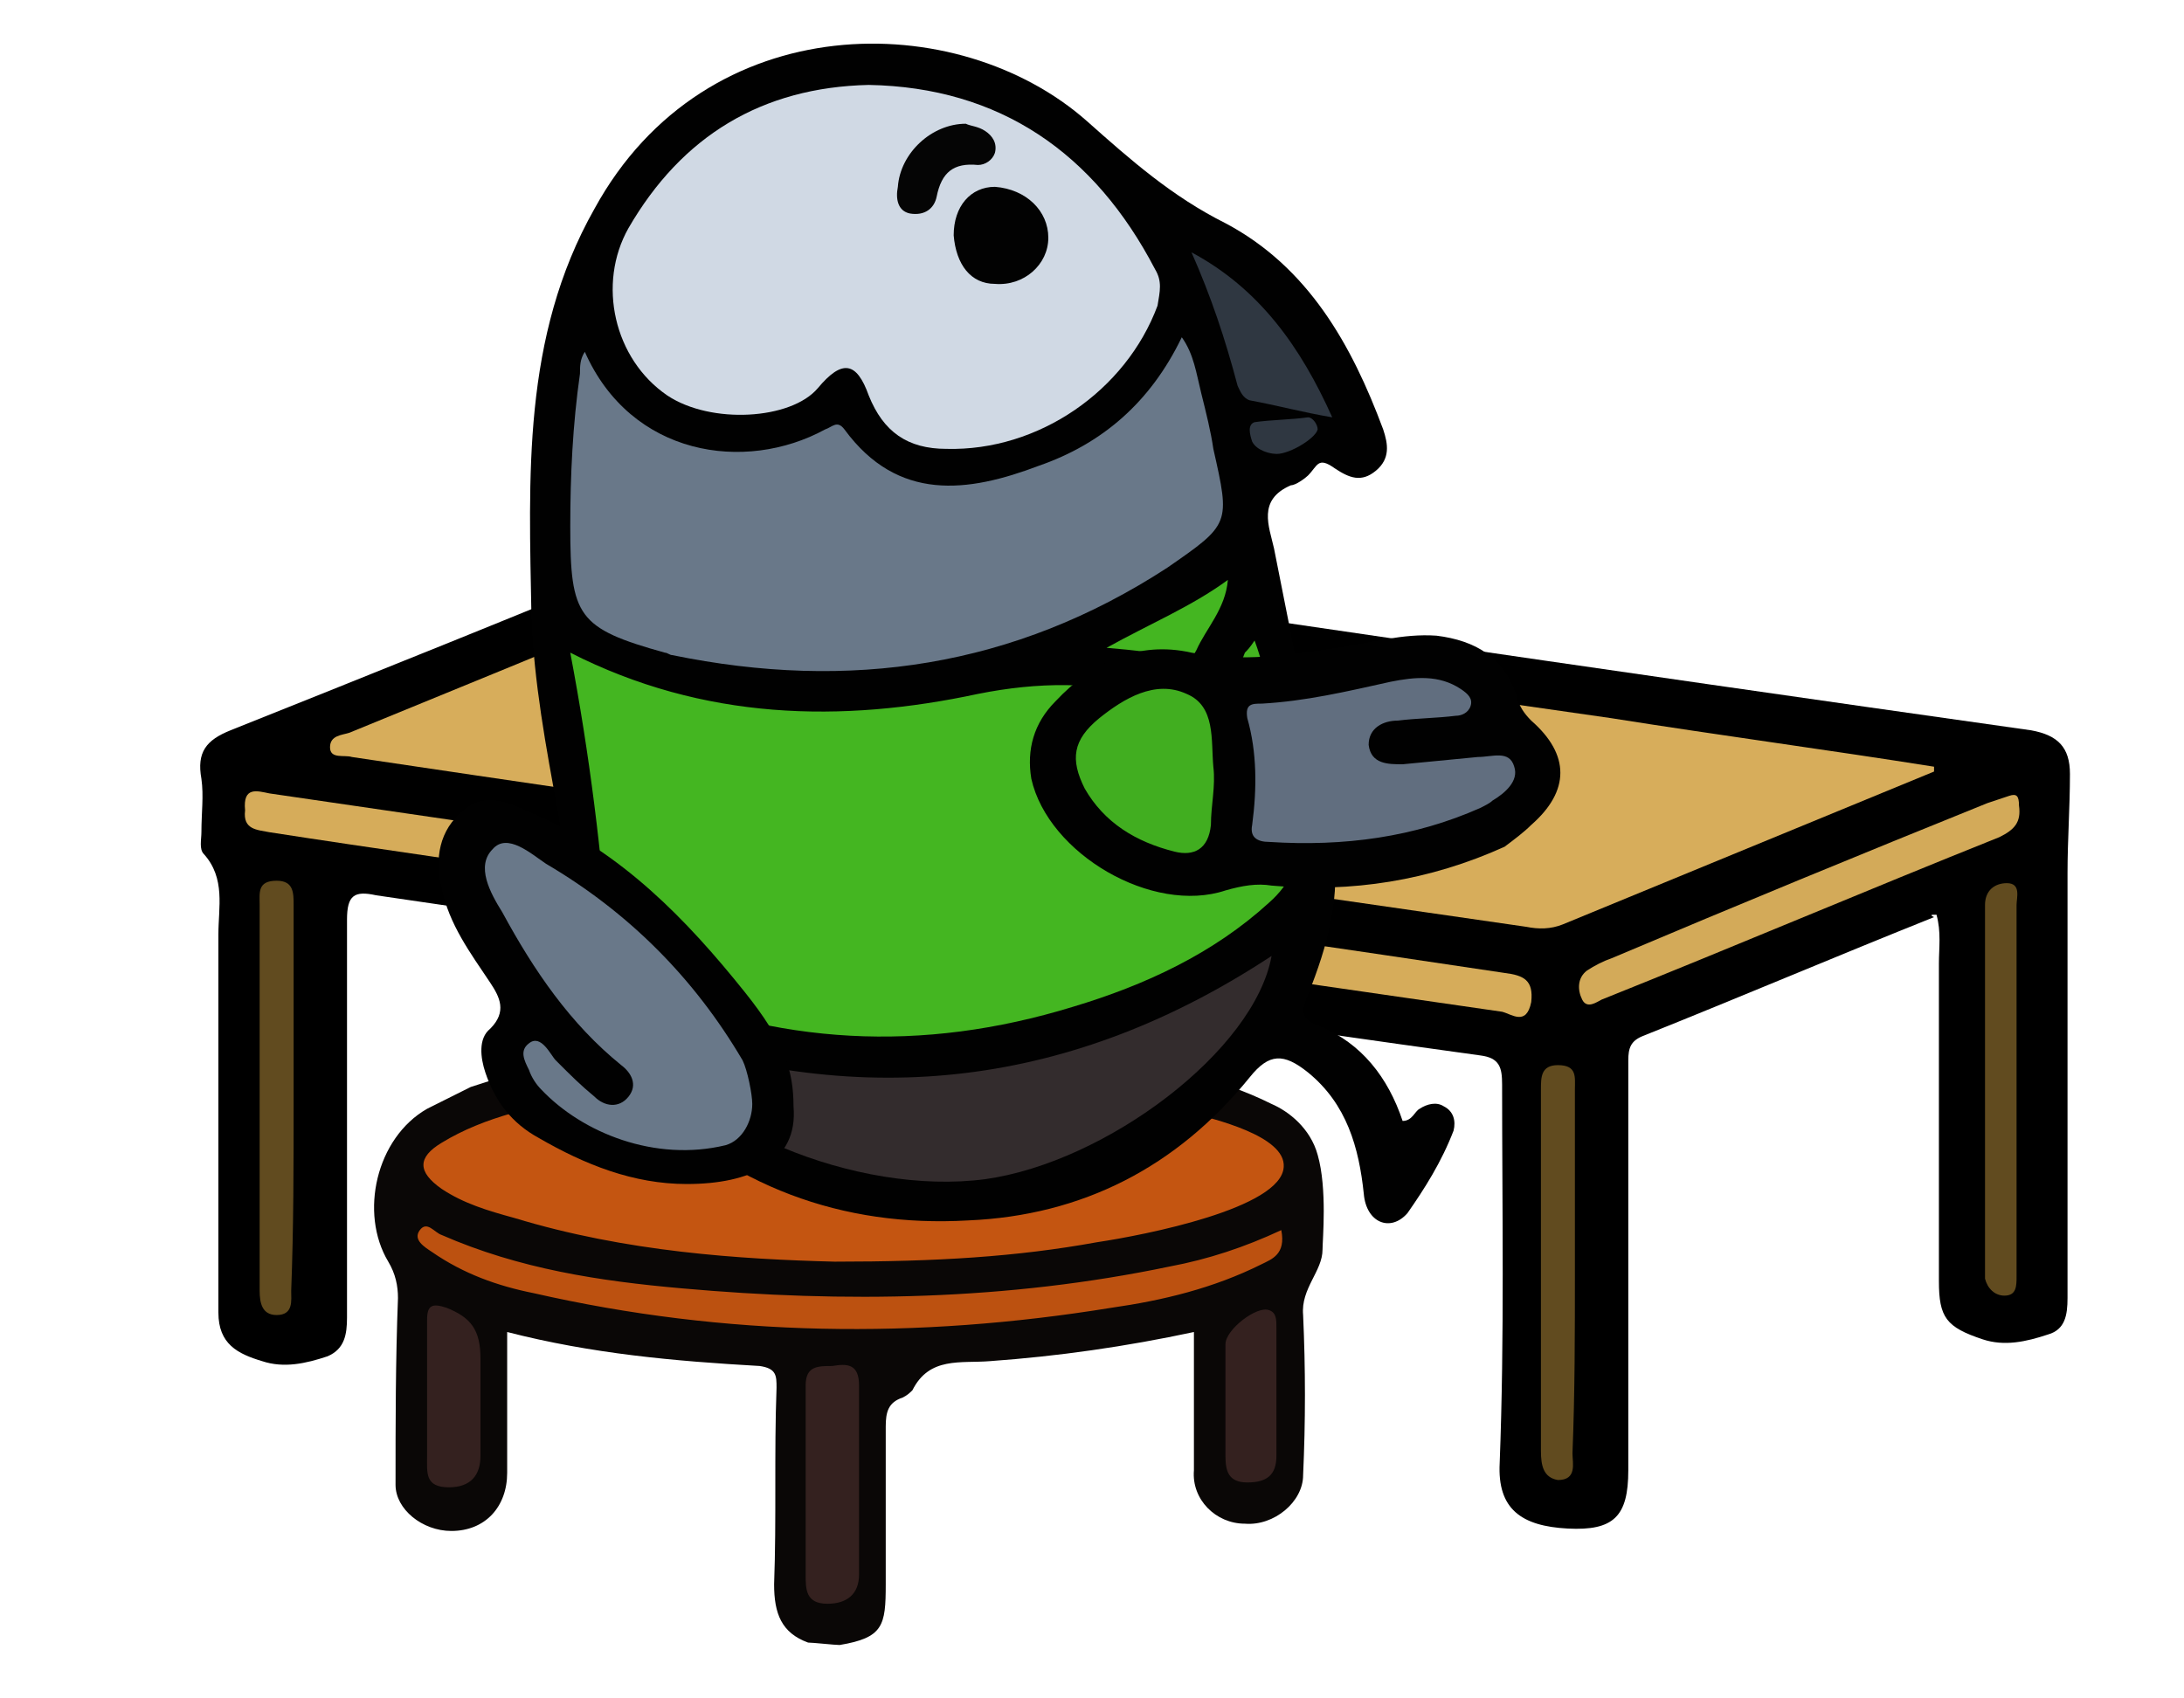
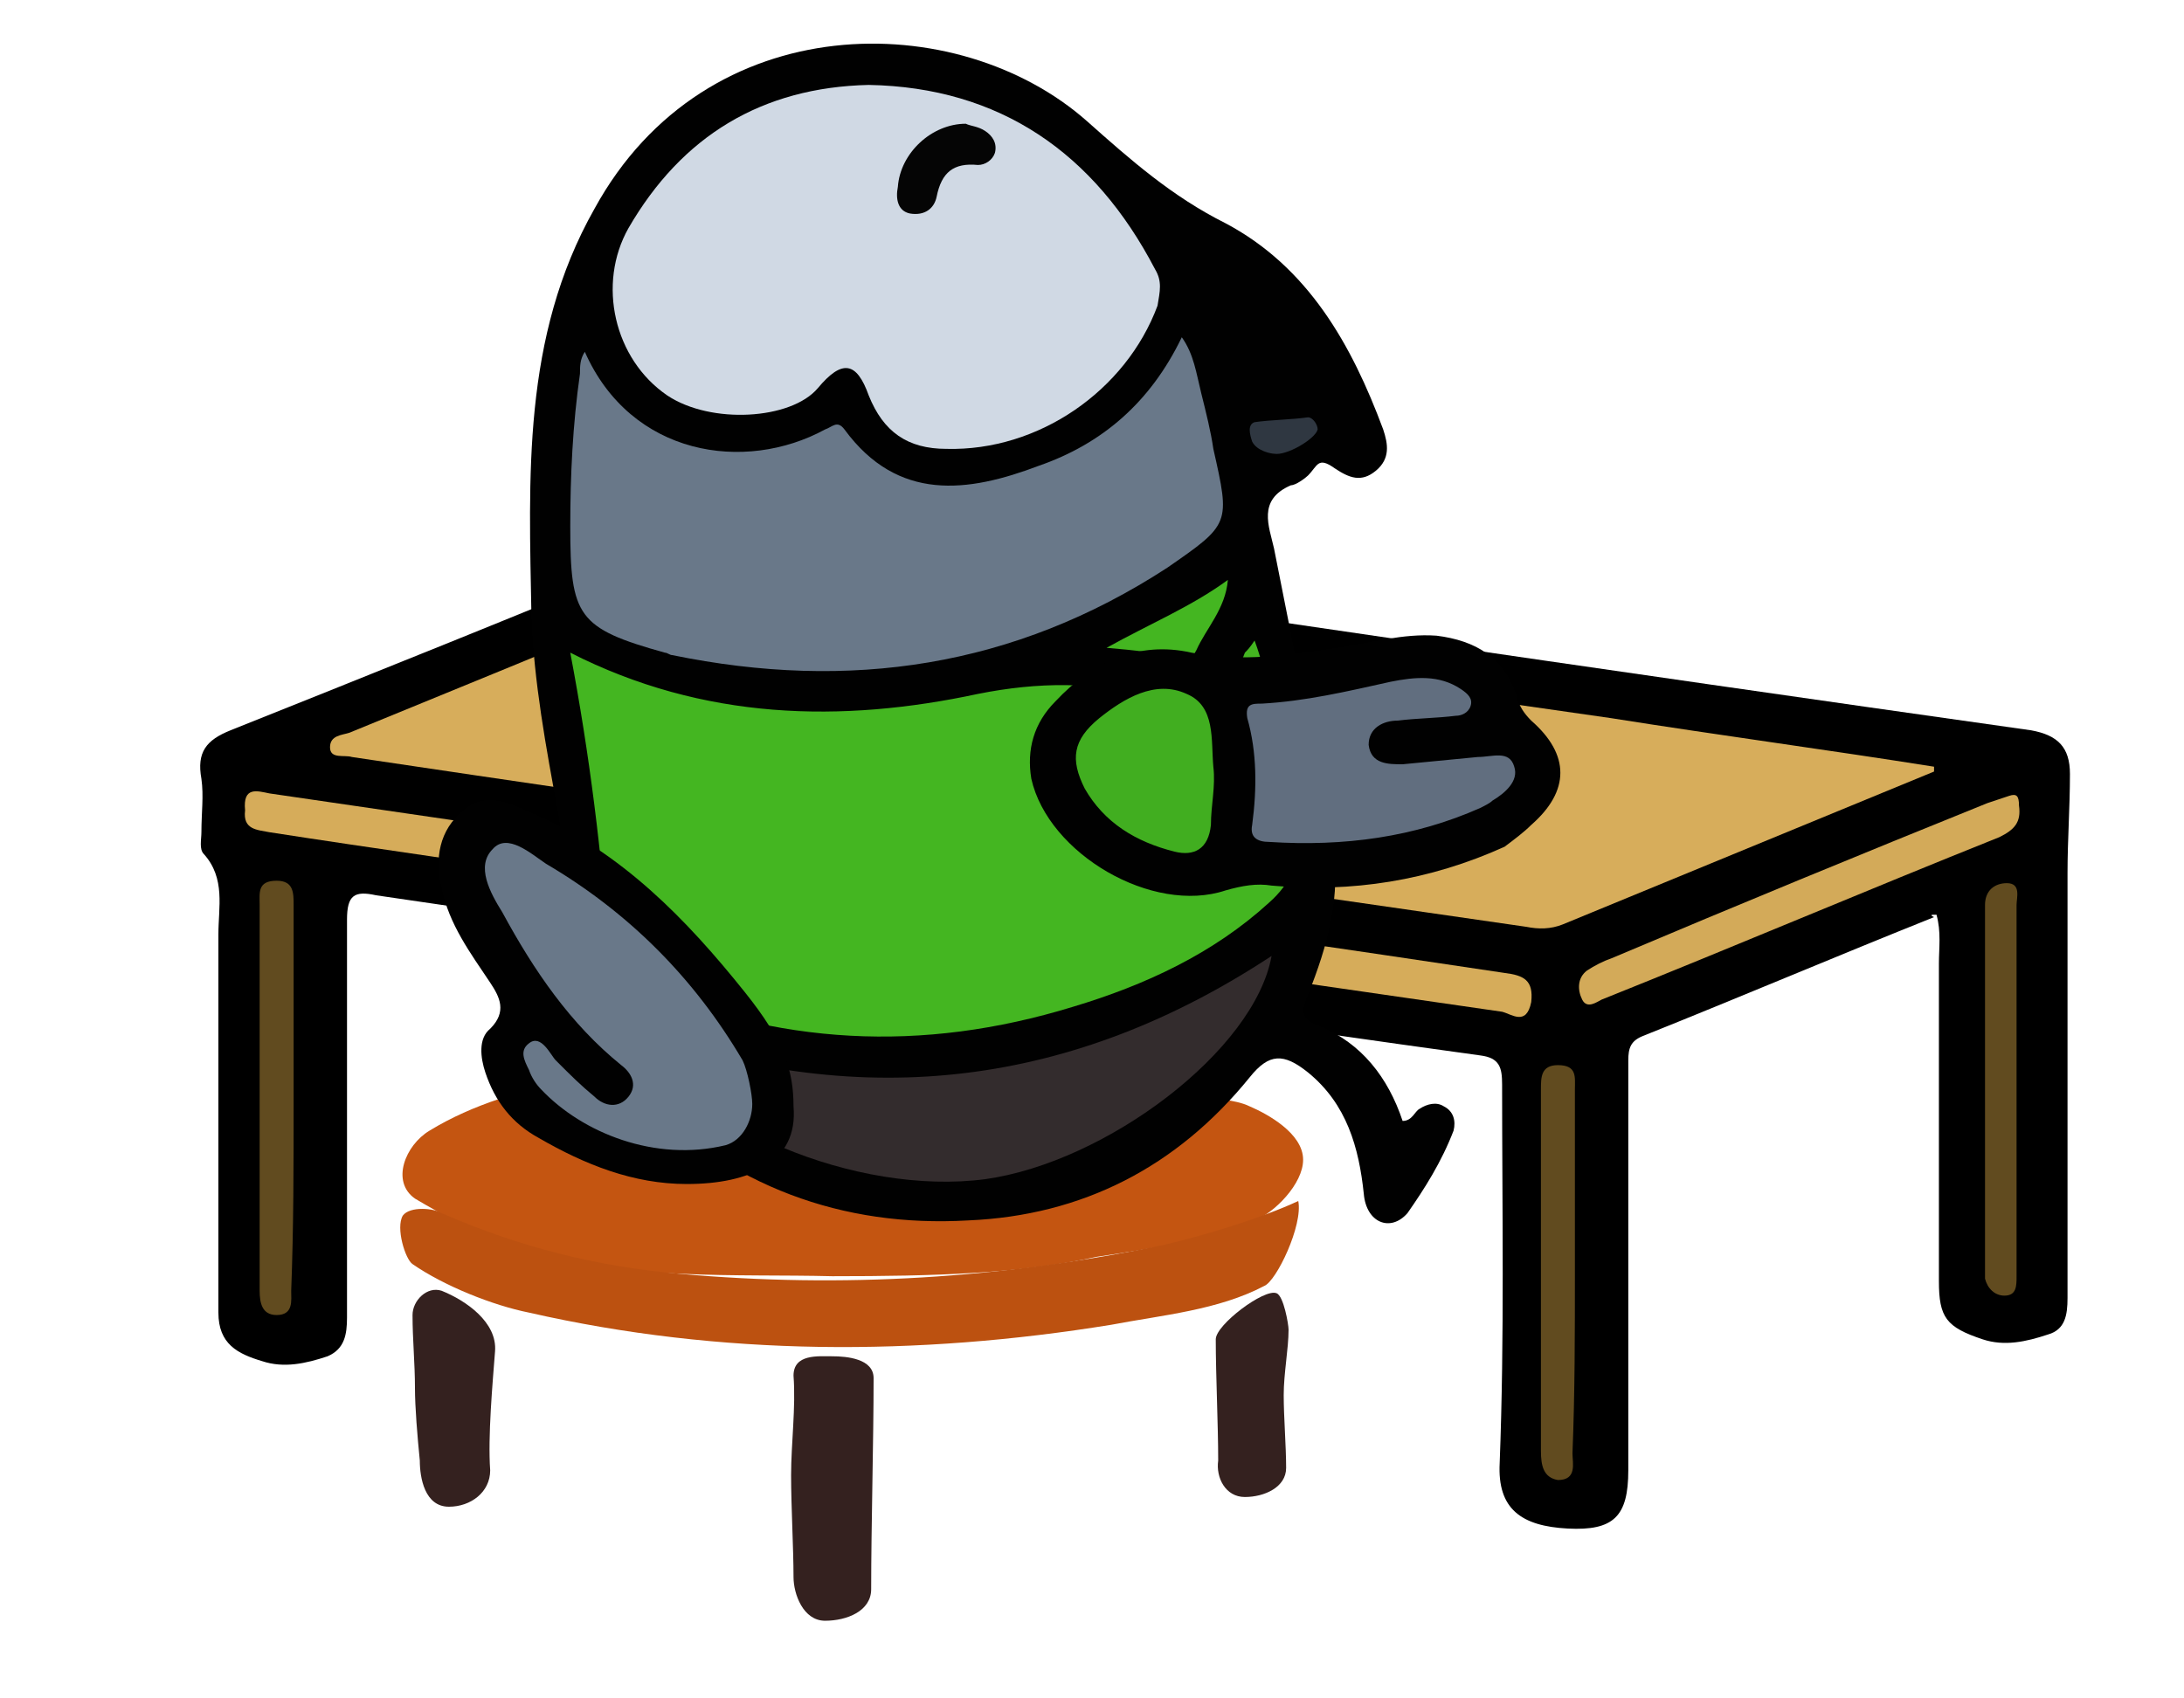
<svg xmlns="http://www.w3.org/2000/svg" version="1.1" id="smallBirdGreyBack" x="0px" y="0px" viewBox="0 0 90 70" enable-background="new 0 0 90 70" xml:space="preserve">
  <g id="sBirdGreyBack">
    <g id="tableGreyS">
      <path d="M79.8,37.7c0.2,0.7,0.1,1.4,0.1,2c0,4.4,0,8.7,0,13.1c0,1.5,0.3,1.9,1.8,2.4c0.9,0.3,1.8,0.1,2.7-0.2    c0.7-0.2,0.8-0.8,0.8-1.5c0-5.8,0-11.7,0-17.5c0-1.4,0.1-2.7,0.1-4.1c0-1.1-0.5-1.6-1.6-1.8c-17.7-2.5-35.3-5.1-53-7.7    c-1.1-0.2-2.1-0.1-3.2,0.4c-6,2.5-12,4.9-18,7.3c-1,0.4-1.4,0.9-1.2,2c0.1,0.7,0,1.4,0,2.2c0,0.3-0.1,0.7,0.1,0.9    c0.9,1,0.6,2.2,0.6,3.3c0,5.2,0,10.4,0,15.6c0,1.3,0.8,1.7,1.8,2c0.9,0.3,1.8,0.1,2.7-0.2c0.7-0.3,0.8-0.9,0.8-1.6    c0-5.5,0-10.9,0-16.4c0-1,0.3-1.2,1.2-1c4.1,0.6,8.2,1.2,12.3,1.8c0.8,0.1,1,0.4,1,1.1c0,2.6,0,5.3,0,7.9c0,1.6,0.3,2,1.8,2.4    c0.9,0.2,1.8,0,2.6-0.2c0.7-0.2,0.8-0.8,0.8-1.4c0-2.6,0-5.2,0-7.8c0-0.8,0.1-1.1,1-1c8.6,1.3,17.3,2.6,26,3.8    c0.8,0.1,0.9,0.5,0.9,1.2c0,5.2,0.1,10.4-0.1,15.6c-0.1,1.9,0.9,2.6,2.8,2.7c1.9,0.1,2.5-0.5,2.5-2.4c0-5.6,0-11.3,0-16.9    c0-0.5,0.1-0.8,0.6-1c4-1.6,8-3.3,12-4.9C79.5,37.7,79.6,37.7,79.8,37.7z" />
      <path fill="#D7AD5B" d="M79.7,31.6c-4.4-0.7-8.9-1.3-13.3-2c-11.9-1.7-23.7-3.4-35.6-5.2c-1.1-0.2-2.2-0.1-3.3,0.4    c-4.3,1.8-8.7,3.6-13.1,5.4c-0.3,0.1-0.8,0.1-0.8,0.6c0,0.5,0.6,0.3,0.9,0.4c13.4,2,26.7,3.9,40.1,5.8c2.8,0.4,5.5,0.8,8.3,1.2    c0.5,0.1,1,0.1,1.5-0.1c5.1-2.1,10.2-4.2,15.3-6.3C79.7,31.8,79.7,31.7,79.7,31.6z" />
      <path fill="#D6AC5A" d="M10.1,33.4c-0.1,0.8,0.5,0.8,1,0.9c4.5,0.7,8.9,1.3,13.4,2c12.5,1.8,25,3.6,37.4,5.4    c0.4,0.1,1,0.6,1.2-0.4c0.1-0.9-0.3-1.1-1.1-1.2c-6.7-1-13.4-2-20.1-2.9c-10.3-1.5-20.5-3-30.8-4.5C10.6,32.6,10,32.4,10.1,33.4z" />
      <path fill="#D3AA59" d="M82.8,32.8c-0.3,0.1-0.6,0.2-0.9,0.3c-5.2,2.1-10.3,4.2-15.5,6.4c-0.3,0.1-0.7,0.3-1,0.5    c-0.4,0.3-0.4,0.8-0.2,1.2c0.2,0.4,0.6,0.1,0.8,0c5.5-2.2,10.9-4.5,16.4-6.7c0.6-0.3,0.9-0.6,0.8-1.3    C83.2,32.8,83.1,32.7,82.8,32.8z" />
      <path fill="#614B1F" d="M12.1,45.3c0-2.7,0-5.3,0-8c0-0.5,0-1-0.7-1c-0.8,0-0.7,0.5-0.7,1c0,5.2,0,10.5,0,15.7c0,0.1,0,0.2,0,0.2    c0,0.5,0.1,1,0.7,1c0.7,0,0.6-0.6,0.6-1C12.1,50.6,12.1,48,12.1,45.3z" />
      <path fill="#614B1F" d="M64.9,52.5c0-2.5,0-5,0-7.6c0-0.5,0.1-1-0.7-1c-0.7,0-0.7,0.5-0.7,1c0,5,0,9.9,0,14.9    c0,0.6,0.1,1.1,0.7,1.2c0.8,0,0.6-0.7,0.6-1.1C64.9,57.4,64.9,54.9,64.9,52.5z" />
      <path fill="#614B1F" d="M83.1,44.7c0-2.5,0-4.9,0-7.4c0-0.3,0.2-0.9-0.4-0.9c-0.5,0-0.9,0.3-0.9,0.9c0,1,0,1.9,0,2.9    c0,3.8,0,7.7,0,11.5c0,0.3,0,0.6,0,1c0.1,0.4,0.4,0.7,0.8,0.7c0.5,0,0.5-0.4,0.5-0.8c0-1.7,0-3.4,0-5.1    C83.1,46.5,83.1,45.6,83.1,44.7z" />
      <path fill="#604A1E" d="M31.8,43.6c0-1.2,0-2.4,0-3.6c0-0.5-0.1-0.8-0.7-0.8c-0.7,0-0.7,0.4-0.7,0.9c0,2.4,0,4.7,0,7.1    c0,0.6,0.1,1.1,0.8,1.1c0.8,0,0.6-0.7,0.6-1.2C31.8,46,31.8,44.8,31.8,43.6z" />
    </g>
    <g id="chairGreyS">
      <path fill="#C45511" d="M34.3,52.6c-3.9-0.1-8.4,0.2-13-1.1c-1-0.3-3.2-1.5-4.2-2.1c-1-0.7-0.4-2.2,0.6-2.8c1.8-1.1,3.9-1.7,6-2.1    c2.5-0.5,5.3-1,7.8-1c5.9,0,12.1,0,17.8,1.6c0.6,0.2,1.6,0.2,2.2,0.5c0.7,0.3,2.2,1.1,2.2,2.2c0,1-1.2,2.2-2,2.5    c-1.9,0.8-4.5,1.2-6.5,1.5C42,52.5,38.5,52.6,34.3,52.6z" />
      <path fill="#BC5110" d="M53.5,49.5c0.2,1-0.9,3.3-1.4,3.5c-1.9,1-4.2,1.2-6.3,1.6c-8,1.3-16.1,1.3-24-0.5c-1.5-0.3-3.5-1.1-4.8-2    c-0.3-0.2-0.7-1.5-0.4-2c0.3-0.4,1.3-0.3,1.6-0.1c3.2,1.4,6.4,2.2,9.8,2.5c6.7,0.6,13.3,0.2,20-1.2C49.7,50.9,52,50.2,53.5,49.5z" />
      <path fill="#34211F" d="M32.6,60.8c0-1.3,0.2-2.8,0.1-4.1c0-0.9,1-0.8,1.6-0.8c0.6,0,1.7,0.1,1.7,0.9c0,2.6-0.1,6.1-0.1,8.7    c0,0.9-1,1.3-1.9,1.3c-0.9,0-1.3-1.1-1.3-1.8C32.7,63.8,32.6,62.1,32.6,60.8z" />
      <path fill="#34211F" d="M17.1,57.2c0-1-0.1-2-0.1-3c0-0.6,0.6-1.2,1.2-1c1,0.4,2.3,1.3,2.2,2.5c-0.1,1.3-0.3,3.5-0.2,4.9    c0,0.9-0.8,1.5-1.7,1.5c-1,0-1.2-1.2-1.2-1.9C17.2,59.2,17.1,58,17.1,57.2z" />
      <path fill="#34211F" d="M52.9,57.5c0,0.9,0.1,2.1,0.1,3c0,0.8-0.9,1.2-1.7,1.2c-0.8,0-1.2-0.8-1.1-1.5c0-1.5-0.1-3.5-0.1-5    c0-0.6,2-2.1,2.5-1.9c0.3,0.1,0.5,1.3,0.5,1.5C53.1,55.6,52.9,56.6,52.9,57.5z" />
-       <path fill="#0A0706" d="M45.6,43.6c2.3,0.4,4.6,0.8,6.8,1.9c0.7,0.3,1.6,1,1.9,2.1c0.4,1.4,0.2,3.5,0.2,3.9c0,0.9-0.9,1.6-0.8,2.7    c0.1,2.2,0.1,4.4,0,6.6c0,1.1-1.2,2.1-2.4,2c-1.2,0-2.2-1-2.1-2.2c0-1.9,0-3.7,0-5.7c-2.8,0.6-5.6,1-8.4,1.2    c-1.2,0.1-2.5-0.2-3.2,1.2c-0.1,0.1-0.2,0.2-0.4,0.3c-0.6,0.2-0.7,0.6-0.7,1.2c0,2.2,0,4.3,0,6.5c0,1.7-0.1,2.2-1.9,2.5    c-0.2,0-1.1-0.1-1.3-0.1c-1.1-0.4-1.4-1.2-1.4-2.4c0.1-2.7,0-5.4,0.1-8.1c0-0.5,0-0.8-0.7-0.9c-3.5-0.2-6.9-0.5-10.4-1.4    c0,2,0,3.9,0,5.8c0,1.4-0.9,2.4-2.3,2.4c-1.2,0-2.3-0.9-2.3-1.9c0-2.6,0-5.1,0.1-7.7c0-0.5-0.1-1-0.4-1.5c-1.2-2-0.5-5.1,1.6-6.3    c0.6-0.3,1.2-0.6,1.8-0.9c1.8-0.6,3.6-1,5.5-1.3c0.7-0.1,5.9-0.7,10.8-0.7C40.4,42.9,44.9,43.4,45.6,43.6z M34.4,52    c4.2,0,7.5-0.2,10.8-0.8c2-0.3,7.6-1.4,7.7-3.1c0.1-1.3-3-2-3.7-2.2c-3-0.9-8.9-1.7-14.3-1.7c-5,0-9.5,0.8-10.8,1    c-2,0.4-4.1,0.8-5.9,1.9c-1,0.6-1,1.2,0,1.9c0.9,0.6,1.9,0.9,3,1.2C25.8,51.6,30.5,51.9,34.4,52z M52.8,50.7    c-1.5,0.7-3,1.2-4.6,1.5c-6.7,1.4-13.4,1.5-20.1,0.9c-3.4-0.3-6.7-0.8-9.9-2.2c-0.3-0.1-0.6-0.6-0.9-0.2c-0.3,0.4,0.2,0.7,0.5,0.9    c1.3,0.9,2.7,1.4,4.2,1.7c7.9,1.8,15.8,1.9,23.8,0.6c2.1-0.3,4.2-0.8,6.2-1.8C52.4,51.9,53,51.7,52.8,50.7z M33.2,61.1    c0,1.3,0,2.6,0,3.8c0,0.6,0,1.2,0.9,1.2c0.8,0,1.3-0.4,1.3-1.2c0-2.6,0-5.2,0-7.8c0-0.9-0.5-0.9-1.1-0.8c-0.6,0-1.1,0-1.1,0.8    C33.2,58.4,33.2,59.8,33.2,61.1z M17.6,57.4c0,0.9,0,1.7,0,2.6c0,0.7-0.1,1.3,0.9,1.3c0.9,0,1.3-0.5,1.3-1.3c0-1.3,0-2.7,0-4    c0-1.2-0.4-1.7-1.4-2.1c-0.6-0.2-0.8-0.1-0.8,0.5C17.6,55.4,17.6,56.4,17.6,57.4z M52.6,57.3c0-0.9,0-1.7,0-2.6    c0-0.3,0-0.6-0.3-0.7c-0.5-0.2-1.8,0.8-1.8,1.4c0,1.5,0,3.1,0,4.6c0,0.6,0.1,1.1,0.9,1.1c0.8,0,1.2-0.3,1.2-1.1    C52.6,59.1,52.6,58.2,52.6,57.3z" />
    </g>
    <g id="bodyGreyS">
      <path fill="#010101" d="M57.8,46.2c0.4,0,0.5-0.4,0.7-0.5c0.3-0.2,0.7-0.3,1-0.1c0.4,0.2,0.5,0.6,0.4,1C59.4,47.9,58.7,49,58,50    c-0.7,0.8-1.7,0.4-1.8-0.8c-0.2-1.9-0.7-3.7-2.3-5c-1-0.8-1.6-0.8-2.4,0.2c-3,3.7-6.9,5.7-11.6,5.9c-5.2,0.3-9.8-1.4-13.6-5.2    c-0.8-0.8-1.2-1.9-1.7-2.8c-1.6-2.8-1.1-5.9-1.6-8.8c-0.5-2.7-1-5.4-1.1-8.1c-0.1-5.7-0.4-11.5,2.6-16.8c4.6-8.4,15-8.3,20.3-3.6    c1.8,1.6,3.5,3.1,5.7,4.2c3.4,1.8,5.2,5,6.5,8.5c0.2,0.6,0.3,1.2-0.3,1.7c-0.6,0.5-1.1,0.3-1.7-0.1c-0.7-0.5-0.7-0.1-1.1,0.3    c-0.1,0.1-0.5,0.4-0.7,0.4c-1.4,0.6-0.9,1.7-0.7,2.6c0.8,4,1.6,8.1,2.4,12.1c0.4,2.2-0.2,4.3-1,6.3c-0.3,0.7-0.3,1,0.5,1.3    C56.1,43,57.2,44.4,57.8,46.2z" />
      <path fill="#44B621" d="M23.5,26.9c5.5,2.8,11.2,2.9,16.8,1.7c2.5-0.5,4.8-0.5,7.1,0.1c2,0.5,3.2,0.1,3.9-1.8    c0.1-0.1,0.2-0.2,0.4-0.5c0.6,1.6,0.7,3.2,1,4.7c0.2,1.1,0.3,2.1,0.6,3.2c0.3,1.2-0.1,2.1-1,2.9c-2.3,2.1-5.1,3.4-8.1,4.3    c-6.2,1.9-12.2,1.6-18.1-1c-0.5-0.2-1-0.4-1-1.2C24.8,35.2,24.3,31.1,23.5,26.9z" />
      <path fill="#D0D9E4" d="M35.8,3.5c5.4,0.1,9.3,2.8,11.8,7.6c0.3,0.5,0.2,0.9,0.1,1.5c-1.3,3.5-4.9,6-8.7,5.9    c-1.6,0-2.6-0.7-3.2-2.2c-0.5-1.4-1.1-1.5-2.1-0.3c-1.1,1.3-4.4,1.5-6.2,0.3c-2.2-1.5-2.9-4.6-1.6-6.9C28.1,5.6,31.4,3.6,35.8,3.5    z" />
      <path fill="#697889" d="M24.1,14.5c1.9,4.3,6.6,5,9.9,3.2c0.3-0.1,0.5-0.4,0.8,0c2.2,3,5.1,2.6,8,1.5c2.6-0.9,4.6-2.6,5.9-5.3    c0.5,0.7,0.6,1.5,0.8,2.3c0.2,0.8,0.4,1.6,0.5,2.3c0.7,3.1,0.7,3.1-1.9,4.9C41.8,27.5,35,28.5,27.7,27c-0.1,0-0.2-0.1-0.3-0.1    c-3.6-1-3.9-1.5-3.9-5.2c0-2.1,0.1-4.2,0.4-6.3C23.9,15.1,23.9,14.8,24.1,14.5z" />
      <path fill="#332C2D" d="M52.4,39.4c-0.7,3.9-6.8,8.5-11.8,9.2c-5.3,0.7-12.3-2.2-14.1-6C35.6,45.8,44.2,44.8,52.4,39.4z" />
-       <path fill="#2F3741" d="M49.1,10.4c2.8,1.5,4.5,3.9,5.8,6.8c-1.2-0.2-2.3-0.5-3.4-0.7c-0.3-0.1-0.4-0.4-0.5-0.6    C50.5,14,49.9,12.2,49.1,10.4z" />
      <path fill="#44B621" d="M50.6,23.9c-0.1,1.2-0.9,2-1.3,2.9c-0.2,0.4-0.4,0.4-0.8,0.3c-0.9-0.2-1.7-0.3-2.9-0.4    C47.4,25.7,49.1,25,50.6,23.9z" />
-       <path fill="#020202" d="M43.2,9.8c0,1.1-1,2-2.2,1.9c-1,0-1.6-0.8-1.7-2c0-1.2,0.7-2,1.7-2C42.3,7.8,43.2,8.7,43.2,9.8z" />
      <path fill="#050505" d="M39.8,5.1c0.2,0.1,0.5,0.1,0.8,0.3c0.3,0.2,0.5,0.5,0.4,0.9c-0.1,0.3-0.4,0.5-0.7,0.5    c-1-0.1-1.5,0.3-1.7,1.3c-0.1,0.5-0.5,0.8-1.1,0.7c-0.5-0.1-0.6-0.6-0.5-1.1C37.1,6.3,38.4,5.1,39.8,5.1z" />
      <path fill="#2F3741" d="M52.5,18.7c-0.1,0-0.7-0.1-0.9-0.5c-0.1-0.3-0.2-0.7,0.1-0.8c0.7-0.1,1.5-0.1,2.2-0.2    c0.2,0,0.4,0.3,0.4,0.5C54.2,18.1,53,18.8,52.5,18.7z" />
    </g>
    <g id="armGreyS">
      <path fill="#616E7F" d="M60.4,34.3c-2.8,1.2-5.7,1.7-8.7,1.4c-0.5-0.1-0.9-1.5-0.8-2.1c0.2-1.5,0-3-0.4-4.4    c-0.2-0.6,1-1.1,1.4-1.1c1.8-0.1,3.7-0.6,5.4-1c1-0.2,2.5-0.3,3.4,0.3c0.2,0.2,1,1.4,0.9,1.7c-0.1,0.3,1.4,1.5,1.6,2.2    c0.2,0.6-0.8,1.7-1.3,2C61.7,33.5,60.6,34.2,60.4,34.3z" />
      <path fill="#41AE20" d="M44.2,33.2c-0.6-1.2-0.8-3.5,0.3-4.3c1.1-0.8,3.8-1.7,5.2-1.2c1.2,0.5,0.8,2.5,0.9,3.5    c0.1,0.8,0.1,2.4,0,3.2c0,1-1.3,1.7-2.1,1.5C46.9,35.6,45,34.6,44.2,33.2z" />
      <path fill="#010101" d="M62,34.9c-3.1,1.4-6.3,1.9-9.6,1.6c-0.6-0.1-1.2,0-1.9,0.2c-3,1-7.3-1.5-8-4.6c-0.2-1.2,0.1-2.3,1-3.2    c1.5-1.6,3.4-2.5,5.6-2c2.1,0.4,4,0.1,6-0.2c1.4-0.2,2.7-0.6,4.1-0.5c1.6,0.2,2.8,0.9,3.3,2.5c0.1,0.4,0.3,0.7,0.6,1    c1.6,1.4,1.6,2.9,0,4.3C62.8,34.3,62.4,34.6,62,34.9z M61,33.3c0.2-0.1,0.4-0.2,0.5-0.3c0.5-0.3,1.1-0.8,0.9-1.4    c-0.2-0.7-0.9-0.4-1.5-0.4c-1,0.1-2.1,0.2-3.1,0.3c-0.6,0-1.3,0-1.4-0.8c0-0.7,0.6-1,1.2-1c0.8-0.1,1.6-0.1,2.4-0.2    c0.2,0,0.5-0.1,0.6-0.4c0.1-0.3-0.1-0.5-0.4-0.7c-0.9-0.6-1.9-0.5-2.9-0.3c-1.8,0.4-3.5,0.8-5.3,0.9c-0.4,0-0.7,0-0.6,0.6    c0.4,1.4,0.4,2.9,0.2,4.4c-0.1,0.5,0.2,0.7,0.7,0.7C55.4,34.9,58.3,34.5,61,33.3z M44.7,32.5c0.8,1.4,2.1,2.2,3.7,2.6    c0.8,0.2,1.4-0.1,1.5-1.1c0-0.8,0.2-1.6,0.1-2.4c-0.1-1.1,0.1-2.5-1.1-3c-1.3-0.6-2.6,0.2-3.6,1C44.2,30.5,44.1,31.3,44.7,32.5z" />
    </g>
    <g id="tailGreyS">
      <path fill="#010101" d="M32.7,45.6c0.2,2.3-1.8,3.2-4.4,3.2c-2.2,0-4.2-0.8-6.1-1.9c-1.1-0.6-1.8-1.5-2.2-2.7    c-0.2-0.6-0.3-1.4,0.2-1.8c0.7-0.7,0.4-1.3,0-1.9c-0.8-1.2-1.7-2.4-2-3.9c-0.3-1.2-0.1-2.4,0.9-3.2c0.9-0.8,1.9-0.3,2.8,0.1    c3.7,1.6,6.4,4.4,8.8,7.4C32.3,42.9,32.7,44.1,32.7,45.6z" />
      <path fill="#697889" d="M31,45.5c0,0.7-0.4,1.5-1.1,1.7c-2.9,0.7-5.9-0.5-7.6-2.3c-0.2-0.2-0.4-0.5-0.5-0.8    c-0.2-0.4-0.4-0.8,0-1.1c0.5-0.4,0.9,0.5,1.1,0.7c0.7,0.7,1,1,1.6,1.5c0.4,0.4,1,0.5,1.4,0c0.4-0.5,0.1-1-0.3-1.3    c-2.1-1.7-3.6-3.9-4.9-6.3c-0.5-0.8-1.1-1.9-0.4-2.6c0.6-0.7,1.6,0.2,2.2,0.6c3.4,2,6.1,4.7,8.1,8.1C30.8,44.1,31,45.1,31,45.5z" />
    </g>
  </g>
</svg>